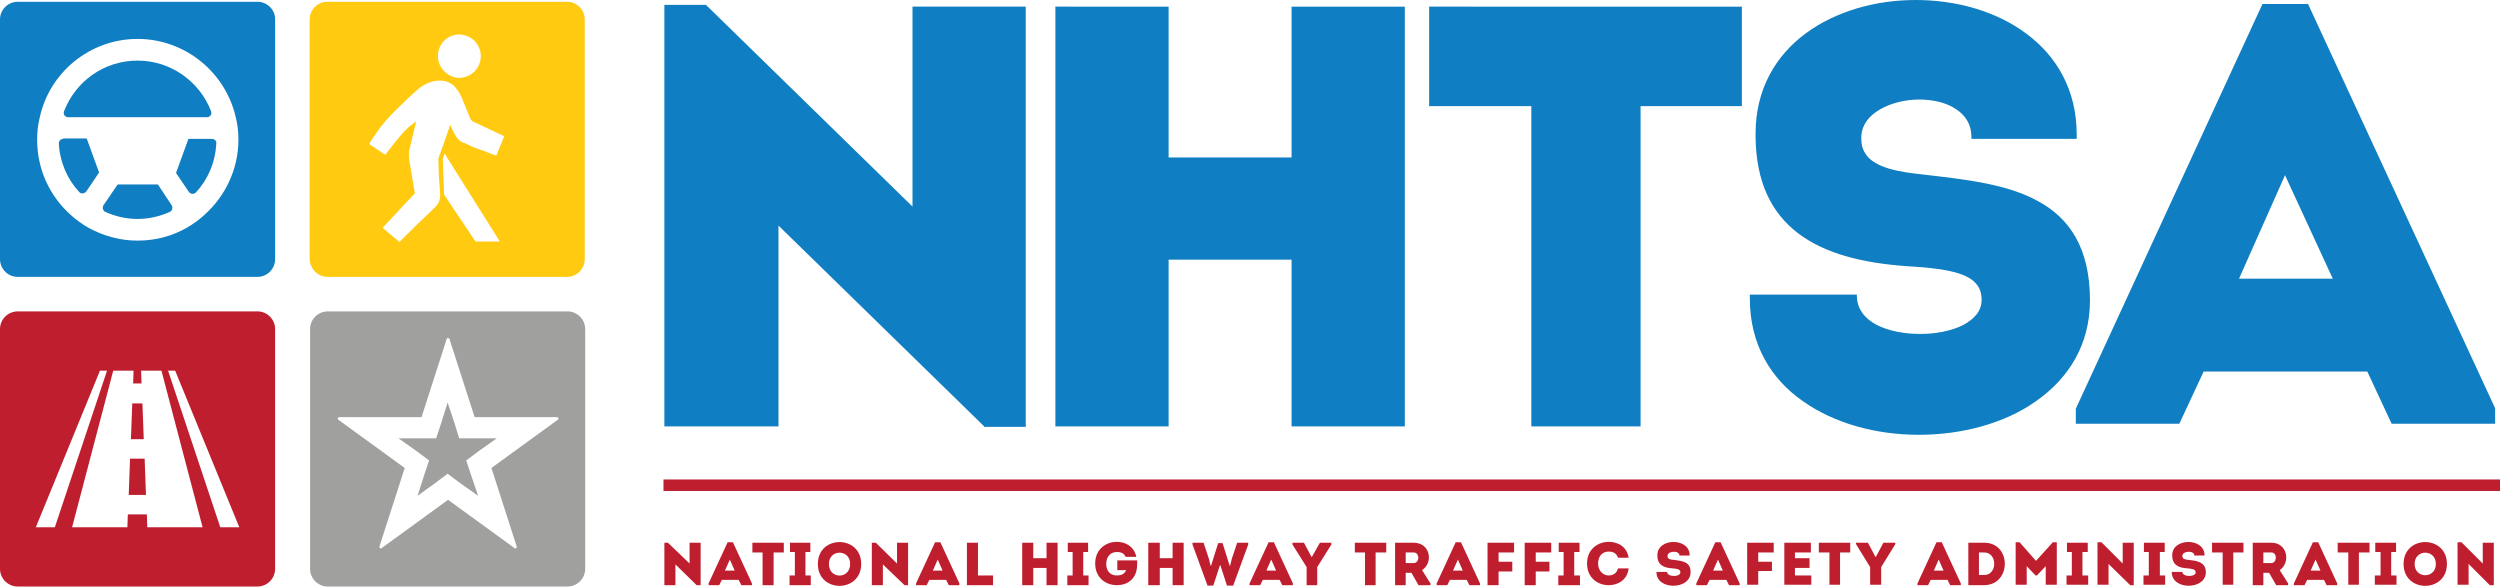
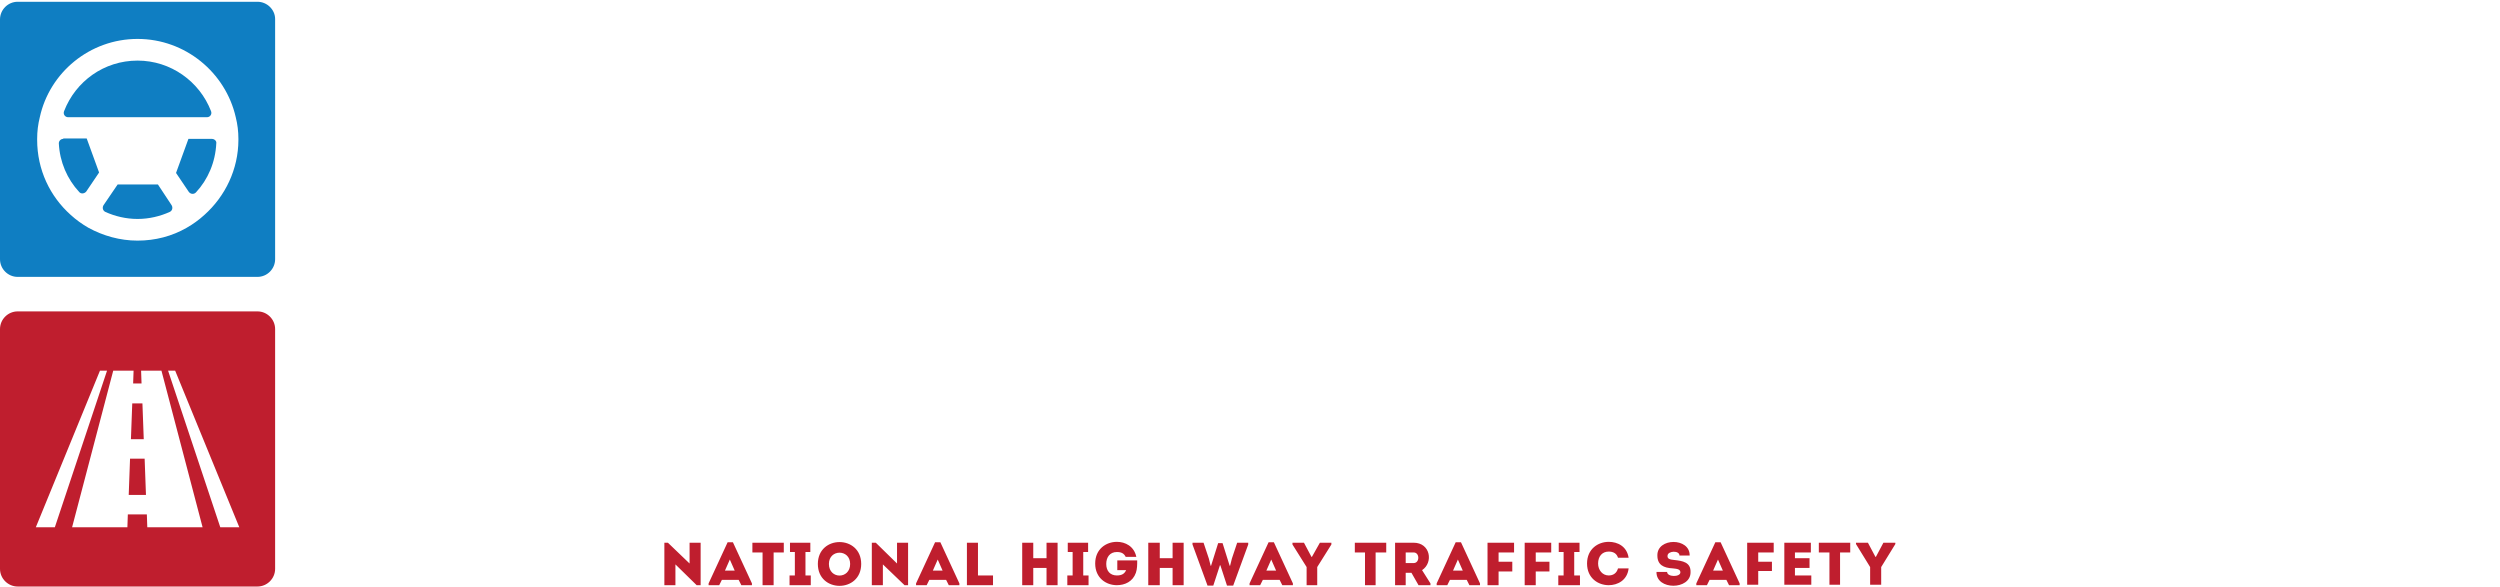
<svg xmlns="http://www.w3.org/2000/svg" xml:space="preserve" id="Layer_1" width="565.2" height="132.6" x="0" y="0" version="1.1">
  <style id="style1" type="text/css">.st0{fill:#fff}</style>
  <g id="g42">
    <path id="path1" d="M4 .4c-2.2 0-4 1.8-4 4v54.2c0 2.2 1.8 4 4 4h54.2c2.2 0 4-1.8 4-4V4.3c0-2.1-1.8-3.9-4-3.9zm27.1 8.4c10.8 0 19.9 7.6 22.2 17.7.4 1.6.6 3.2.6 4.9v.2c0 6.7-3 12.8-7.7 17-1.2 1.1-2.6 2.1-4 2.9-3.3 1.9-7.1 2.9-11.1 2.9s-7.8-1.1-11.1-2.9c-1.4-.8-2.8-1.8-4-2.9-4.7-4.2-7.6-10.2-7.6-17v-.2c0-1.7.2-3.3.6-4.9C11.2 16.4 20.3 8.8 31.1 8.8Zm0 4.9c-7.6 0-14 4.7-16.6 11.4-.3.7.2 1.4.9 1.4h31.4c.7 0 1.2-.7.9-1.4-2.6-6.7-9.1-11.4-16.6-11.4zM14.3 31.3v.1c-.6 0-1 .5-1 1 .2 4.2 1.9 8.1 4.6 11 .4.5 1.2.4 1.6-.1l2.9-4.3-2.8-7.7Zm28.3.1-2.8 7.7 2.9 4.3c.4.5 1.1.6 1.6.1 2.7-2.9 4.4-6.8 4.6-11.1.1-.5-.4-1-1-1zm-16 10.3-3.2 4.7c-.3.5-.2 1.2.4 1.5 2.2 1 4.7 1.6 7.3 1.6 2.6 0 5.1-.6 7.3-1.6.6-.3.7-1 .4-1.5l-3.1-4.7z" class="st0" style="fill:#0f7ec2" />
-     <path id="polygon5" d="M74.1 70.4c-2.2 0-4 1.8-4 4v54.2c0 2.2 1.8 4 4 4h54.2c2.2 0 4-1.8 4-4V74.4c0-2.2-1.8-4-4-4zm27.2 6c.1 0 .3.1.3.2l5.7 17.7h18.6c.3 0 .5.4.2.6l-15 10.9 5.7 17.7c.1.2-.1.5-.3.5-.1 0-.1 0-.2-.1l-15-10.9-15 10.9c-.1 0-.1.1-.2.1-.2 0-.4-.2-.3-.5l5.7-17.7-15-10.9c-.3-.2-.1-.6.2-.6h18.6l5.7-17.7c.1-.2.2-.2.3-.2zm-.1 14.6-1.5 4.8-1.1 3.3h-8.5l4.1 2.9 2.8 2.1-1.1 3.3-1.5 4.7 4-2.9 2.8-2.1 2.8 2.1 4.1 2.9-1.6-4.7-1.1-3.3 2.8-2.1 4.1-2.9h-8.5l-1-3.3z" class="st0" style="fill:#a0a09f" />
-     <path id="path7" d="M74 62.6h54.2c2.2 0 4-1.8 4-4V4.4c0-2.2-1.8-4-4-4H74c-2.2 0-4 1.8-4 4v54.2c.1 2.2 1.9 4 4 4zm33.5-8L100.4 44l-.3-8c.1-.3.2-.8.4-1.3L113 54.6Zm-3.7-46.8c2.7 0 4.9 2.2 4.9 4.9s-2.2 4.9-4.9 4.9c-.6 0-1.1-.1-1.6-.3-.4-.2-.9-.4-1.2-.7-1.2-.9-2-2.3-2-3.9 0-2.7 2.1-4.9 4.8-4.9zM86 28.8c1.3-1.7 2.8-3.3 4.3-4.7.9-.9 3-2.9 4.3-4 2.1-1.8 5.5-2.7 7.8-.9.9.8 1.5 1.8 2 2.9.6 1.5 1.4 3.4 2 4.9 0 0 0 .1.1.1l.3.3.2.1 7 3.3-1.8 4.4s-1.9-.7-2.1-.8c-1.4-.6-1.6-.5-3-1.1-.8-.3-.7-.4-1.5-.7-.3-.1-.5-.3-.8-.3-.8-.3-1.8-1-3-4.1 0 .1-2.7 7.7-2.7 7.7 0 1 .1 4.2.3 6.3 0 .6.1 1.2.1 1.5.1 1.9-.5 2.6-1.8 3.8-2.6 2.4-7.4 7.2-7.4 7.2l-3.8-3.2 7.3-7.8s-.8-4.7-.9-5.2c-.3-2.1-.6-2.9-.4-4.4 0-.1 0-.3.1-.4l1.5-6.3c-.6.5-1.4 1-2.3 1.9-1.3 1.2-4.7 5.7-4.7 5.7l-3.6-2.4c0-.4 2-3.1 2.5-3.8z" class="st0" style="fill:#ffca0f" />
    <path id="path8" d="M4 70.4c-2.2 0-4 1.8-4 4v54.2c0 2.2 1.8 4 4 4h54.2c2.2 0 4-1.8 4-4V74.4c0-2.2-1.8-4-4-4zm18.6 13.4h1.6l-11.8 35.4H8.1Zm3 0h4.6l-.1 2.9H32l-.1-2.9h4.6l9.3 35.4H33.3l-.1-2.9h-4.3l-.1 2.9H16.3zm12.4 0h1.6l14.5 35.4h-4.3zm-8.1 7.4-.3 8.1h2.9l-.3-8.1zm-.5 12.5-.3 8.2H33l-.3-8.2z" class="st0" style="fill:#bf1e2e" />
-     <path id="polygon10" d="M433.1 0c-9 0-18 2.5-24.8 7.5-6.8 5-11.4 12.6-11.4 22.7v.7c.1 10.3 3.6 17.3 9.7 21.9 6.1 4.6 14.6 6.7 24.8 7.4 3.5.2 6.8.5 9.5 1.1 2.7.6 4.8 1.5 5.9 2.9.8.9 1.2 2.1 1.2 3.6 0 2.5-1.6 4.3-4.2 5.7-2.6 1.3-6.1 2-9.7 2-3.6 0-7.3-.7-9.9-2.1-2.7-1.4-4.4-3.7-4.4-6.5v-.3h-24.2v.9c0 10.4 4.8 18.2 12 23.2 7.2 5.1 16.7 7.6 26.2 7.6 9.6 0 19.3-2.5 26.5-7.6 7.3-5.1 12.2-12.7 12.2-22.8 0-11.9-4.7-18.6-11.7-22.4-7-3.9-16.3-4.9-25.6-6-3-.3-5.9-.7-8.2-1.4-2.3-.7-4.1-1.7-5.1-3.1-.7-1-1.1-2.1-1.1-3.6v-.7c.2-2.6 1.8-4.6 4.3-6 2.4-1.4 5.7-2.2 8.8-2.2 3.1 0 6.1.7 8.2 2.1 2.2 1.4 3.6 3.5 3.6 6.3v.5h23.8v-1c0-10.1-4.6-17.8-11.4-22.8-6.8-5.1-15.9-7.6-25-7.6zm78.4.9-42.2 91.5v3.4h23.4l5.5-11.8h37l5.5 11.8h23.4v-3.5L521.8.9Zm-361.3.2v95.3H176V51l46.4 45.3.1.2h9.4v-95h-25.6v45.2L159.6 1.1Zm88.4.4v94.9h25.6V58.7H292v37.7h25.6V1.5H292v34.1h-27.8V1.5Zm84.5 0V24h23.1v72.4h24.7V24h22.9V1.5Zm193.5 38.1.5 1.1L527.4 63h-21.2z" class="st0" style="fill:#0f7ec2" />
    <path id="path14" d="M252.5 122.5c-2.4 0-4.9 1.6-4.9 4.9 0 3.3 2.5 4.9 4.9 4.9 1.8 0 3.6-.8 4.3-2.8.3-.9.3-1.8.3-2.8h-4.5v2.2h2c-.4.9-1.1 1.2-2.1 1.2-1.5 0-2.4-1-2.4-2.6 0-1.5.8-2.7 2.4-2.7 1 0 1.6.3 2 1.1h2.4c-.5-2.4-2.5-3.4-4.4-3.4Zm111.2 0c-2.4 0-4.9 1.6-4.9 4.9 0 3.3 2.5 4.9 4.9 4.9 2 0 4.2-1.1 4.5-3.8h-2.4c-.3 1.1-1.1 1.6-2.1 1.6-1.4 0-2.4-1.2-2.4-2.7 0-1.6.9-2.7 2.4-2.7 1 0 1.8.4 2.1 1.4h2.4c-.4-2.6-2.5-3.6-4.5-3.6zm14.65.025c-1.85 0-3.7 1.025-3.65 3.075 0 2.1 1.4 2.8 3.5 2.9 1 .1 1.7.2 1.7.9 0 1.1-3 1.1-3-.1h-2.4c-.1 4.2 7.7 4.1 7.7.1.1-2.3-1.8-2.6-3.7-2.8-.9-.1-1.6-.2-1.5-1 .1-1.1 2.7-1.2 2.7 0h2.3c.05-2.05-1.8-3.075-3.65-3.075zm-188.55.026c-2.45 0-4.9 1.649-4.9 4.949 0 6.6 9.8 6.6 9.8 0 0-3.3-2.45-4.95-4.9-4.95zm-25.3.049-4.3 9.3v.4h2.4l.6-1.2h3.8l.6 1.2h2.4v-.4l-4.3-9.3zm46.9 0-4.3 9.3v.4h2.4l.6-1.2h3.8l.6 1.2h2.4v-.4l-4.3-9.3zm75.4 0-4.3 9.3v.4h2.4l.6-1.2h3.8l.6 1.2h2.4v-.4l-4.3-9.3Zm42.3 0-4.3 9.3v.4h2.4l.6-1.2h3.8l.6 1.2h2.4v-.4l-4.3-9.3zm58.7 0-4.3 9.3v.4h2.4l.6-1.2h3.8l.6 1.2h2.4v-.4l-4.3-9.3Zm-237.6.1v9.6h2.5v-4.7l4.8 4.7h.9v-9.6h-2.5v4.7l-4.9-4.7Zm19.9 0v2.2h2.3v7.4h2.5v-7.4h2.3v-2.2zm8.5 0v2.1h1.1v5.3h-1.2v2.2h4.8v-2.2h-1.2v-5.3h1.1v-2.1zm18.5 0v9.6h2.5v-4.7l4.9 4.7h.8v-9.6h-2.5v4.7l-4.8-4.7Zm21.5 0v9.6h5.9v-2.2h-3.4v-7.4zm12.5 0v9.6h2.5v-3.9h3v3.9h2.5v-9.6h-2.5v3.5h-3v-3.5zm10.3 0v2.1h1.1v5.3h-1.2v2.2h4.8v-2.2h-1.2v-5.3h1.1v-2.1zm18.2 0v9.6h2.6v-3.9h2.9v3.9h2.5v-9.6h-2.5v3.5h-2.9v-3.5zm10 0v.4l3.4 9.3h1.3l1.5-4.6h.1l1.5 4.6h1.4l3.4-9.3v-.4h-2.5l-1.2 3.6-.4 1.6h-.1l-1.6-5.1h-1l-1.6 5.1h-.1l-.4-1.6-1.2-3.6zm22.6 0v.4l3.2 5.1v4.1h2.4v-4.1l3.2-5.1v-.4h-2.6l-1.8 3.2h-.1l-1.7-3.2zm14.1 0v2.2h2.3v7.4h2.4v-7.4h2.4v-2.2zm9.1 0v9.6h2.4v-2.8h1.3l1.6 2.8h2.7v-.4l-1.9-3c2.6-1.7 1.9-6.2-1.9-6.2zm20.9 0v9.6h2.5v-3.1h3.1V127h-3.1v-2.1h3.5v-2.2zm8.4 0v9.6h2.5v-3.1h3.1V127h-3.1v-2.1h3.5v-2.2zm7.7 0v2.1h1.1v5.3h-1.2v2.2h4.9v-2.2h-1.3v-5.3h1.2v-2.1zm42.6 0v9.5h2.5v-3.1h3.1V127h-3.1v-2.1h3.5v-2.2zm8.4 0v9.5h6.1v-2.1h-3.7v-1.7h3.3v-2.2h-3.3v-1.3h3.6v-2.2zm7.8 0v2.2h2.4v7.3h2.4v-7.3h2.3v-2.2zm8.4 0v.3l3.2 5.2v4h2.5v-4l3.2-5.2v-.3h-2.7l-1.7 3.2h-.1l-1.7-3.2zm-101.8 2.2h1.8c1.4 0 1.4 2.4 0 2.4h-1.8zm-128 .05c1.2 0 2.4.85 2.4 2.55 0 3.5-4.8 3.5-4.8 0 0-1.7 1.2-2.55 2.4-2.55zM165 126.5l1.1 2.5h-2.2zm47 0 1.1 2.5h-2.2zm75.4 0 1.1 2.5h-2.2zm42.2 0 1.1 2.5h-2.2Zm58.8 0 1.1 2.5h-2.2z" class="st0" style="fill:#bf1e2e" />
-     <path id="polygon29" d="M494.75 122.525c-1.85 0-3.7 1.025-3.65 3.075 0 2.1 1.4 2.8 3.5 2.9 1 .1 1.8.2 1.8.9 0 1.1-3 1.1-3-.1H491c-.1 4.2 7.7 4.1 7.7.1 0-2.3-1.9-2.6-3.8-2.8-.9-.1-1.6-.2-1.5-1 .1-1.1 2.7-1.2 2.7 0h2.3c.05-2.05-1.8-3.075-3.65-3.075zm53.55.026c-2.45 0-4.9 1.649-4.9 4.949 0 6.6 9.8 6.6 9.8 0 0-3.3-2.45-4.95-4.9-4.95zm-110.5.049-4.3 9.3v.4h2.4l.6-1.2h3.8l.6 1.2h2.4v-.4l-4.3-9.3Zm17.9 0v9.6h2.5V128l2 2.1h.3l2-2.1v4.2h2.5v-9.6h-.9l-3.8 4.2-3.7-4.2zm18.5 0v9.6h2.5v-4.7l4.9 4.8h.8v-9.6h-2.5v4.7l-4.8-4.8zm48.7 0-4.3 9.3v.4h2.4l.6-1.2h3.8l.6 1.2h2.4v-.4l-4.3-9.3zm32.7 0v9.6h2.5v-4.7l4.8 4.8h.9v-9.6h-2.5v4.7l-4.8-4.8Zm-110.6.1v9.6h3.6c6.2-.1 6.2-9.6 0-9.6zm22.3 0v2.1h1.1v5.3h-1.2v2.1h4.9v-2.1h-1.3v-5.3h1.2v-2.1zm17.4 0v2.1h1.1v5.3h-1.2v2.1h4.9v-2.1h-1.2v-5.3h1.1v-2.1zm15.4 0v2.2h2.4v7.3h2.4v-7.3h2.3v-2.2zm9.2 0v9.6h2.4v-2.8h1.3l1.6 2.8h2.7v-.4l-1.9-3c2.5-1.7 1.8-6.2-1.9-6.2zm19.2 0v2.2h2.4v7.3h2.4v-7.3h2.4v-2.2zm8.5 0v2.1h1.2v5.3h-1.3v2.1h4.9v-2.1h-1.2v-5.3h1.1v-2.1zm-89.6 2.2h1.2c3 0 3 5.1 0 5.1h-1.2zm64.3 0h1.8c1.4 0 1.3 2.4 0 2.4h-1.8zm36.6.05c1.2 0 2.4.85 2.4 2.55 0 3.4-4.8 3.4-4.8 0 0-1.7 1.2-2.55 2.4-2.55zm-110 1.55 1.1 2.5h-2.2zm85.2 0 1.1 2.5h-2.2z" class="st0" style="fill:#bf1e2e" />
-     <path id="rect42" d="M150 108.4h415.2v2.6H150Z" class="st0" style="fill:#bf1e2e" />
  </g>
</svg>